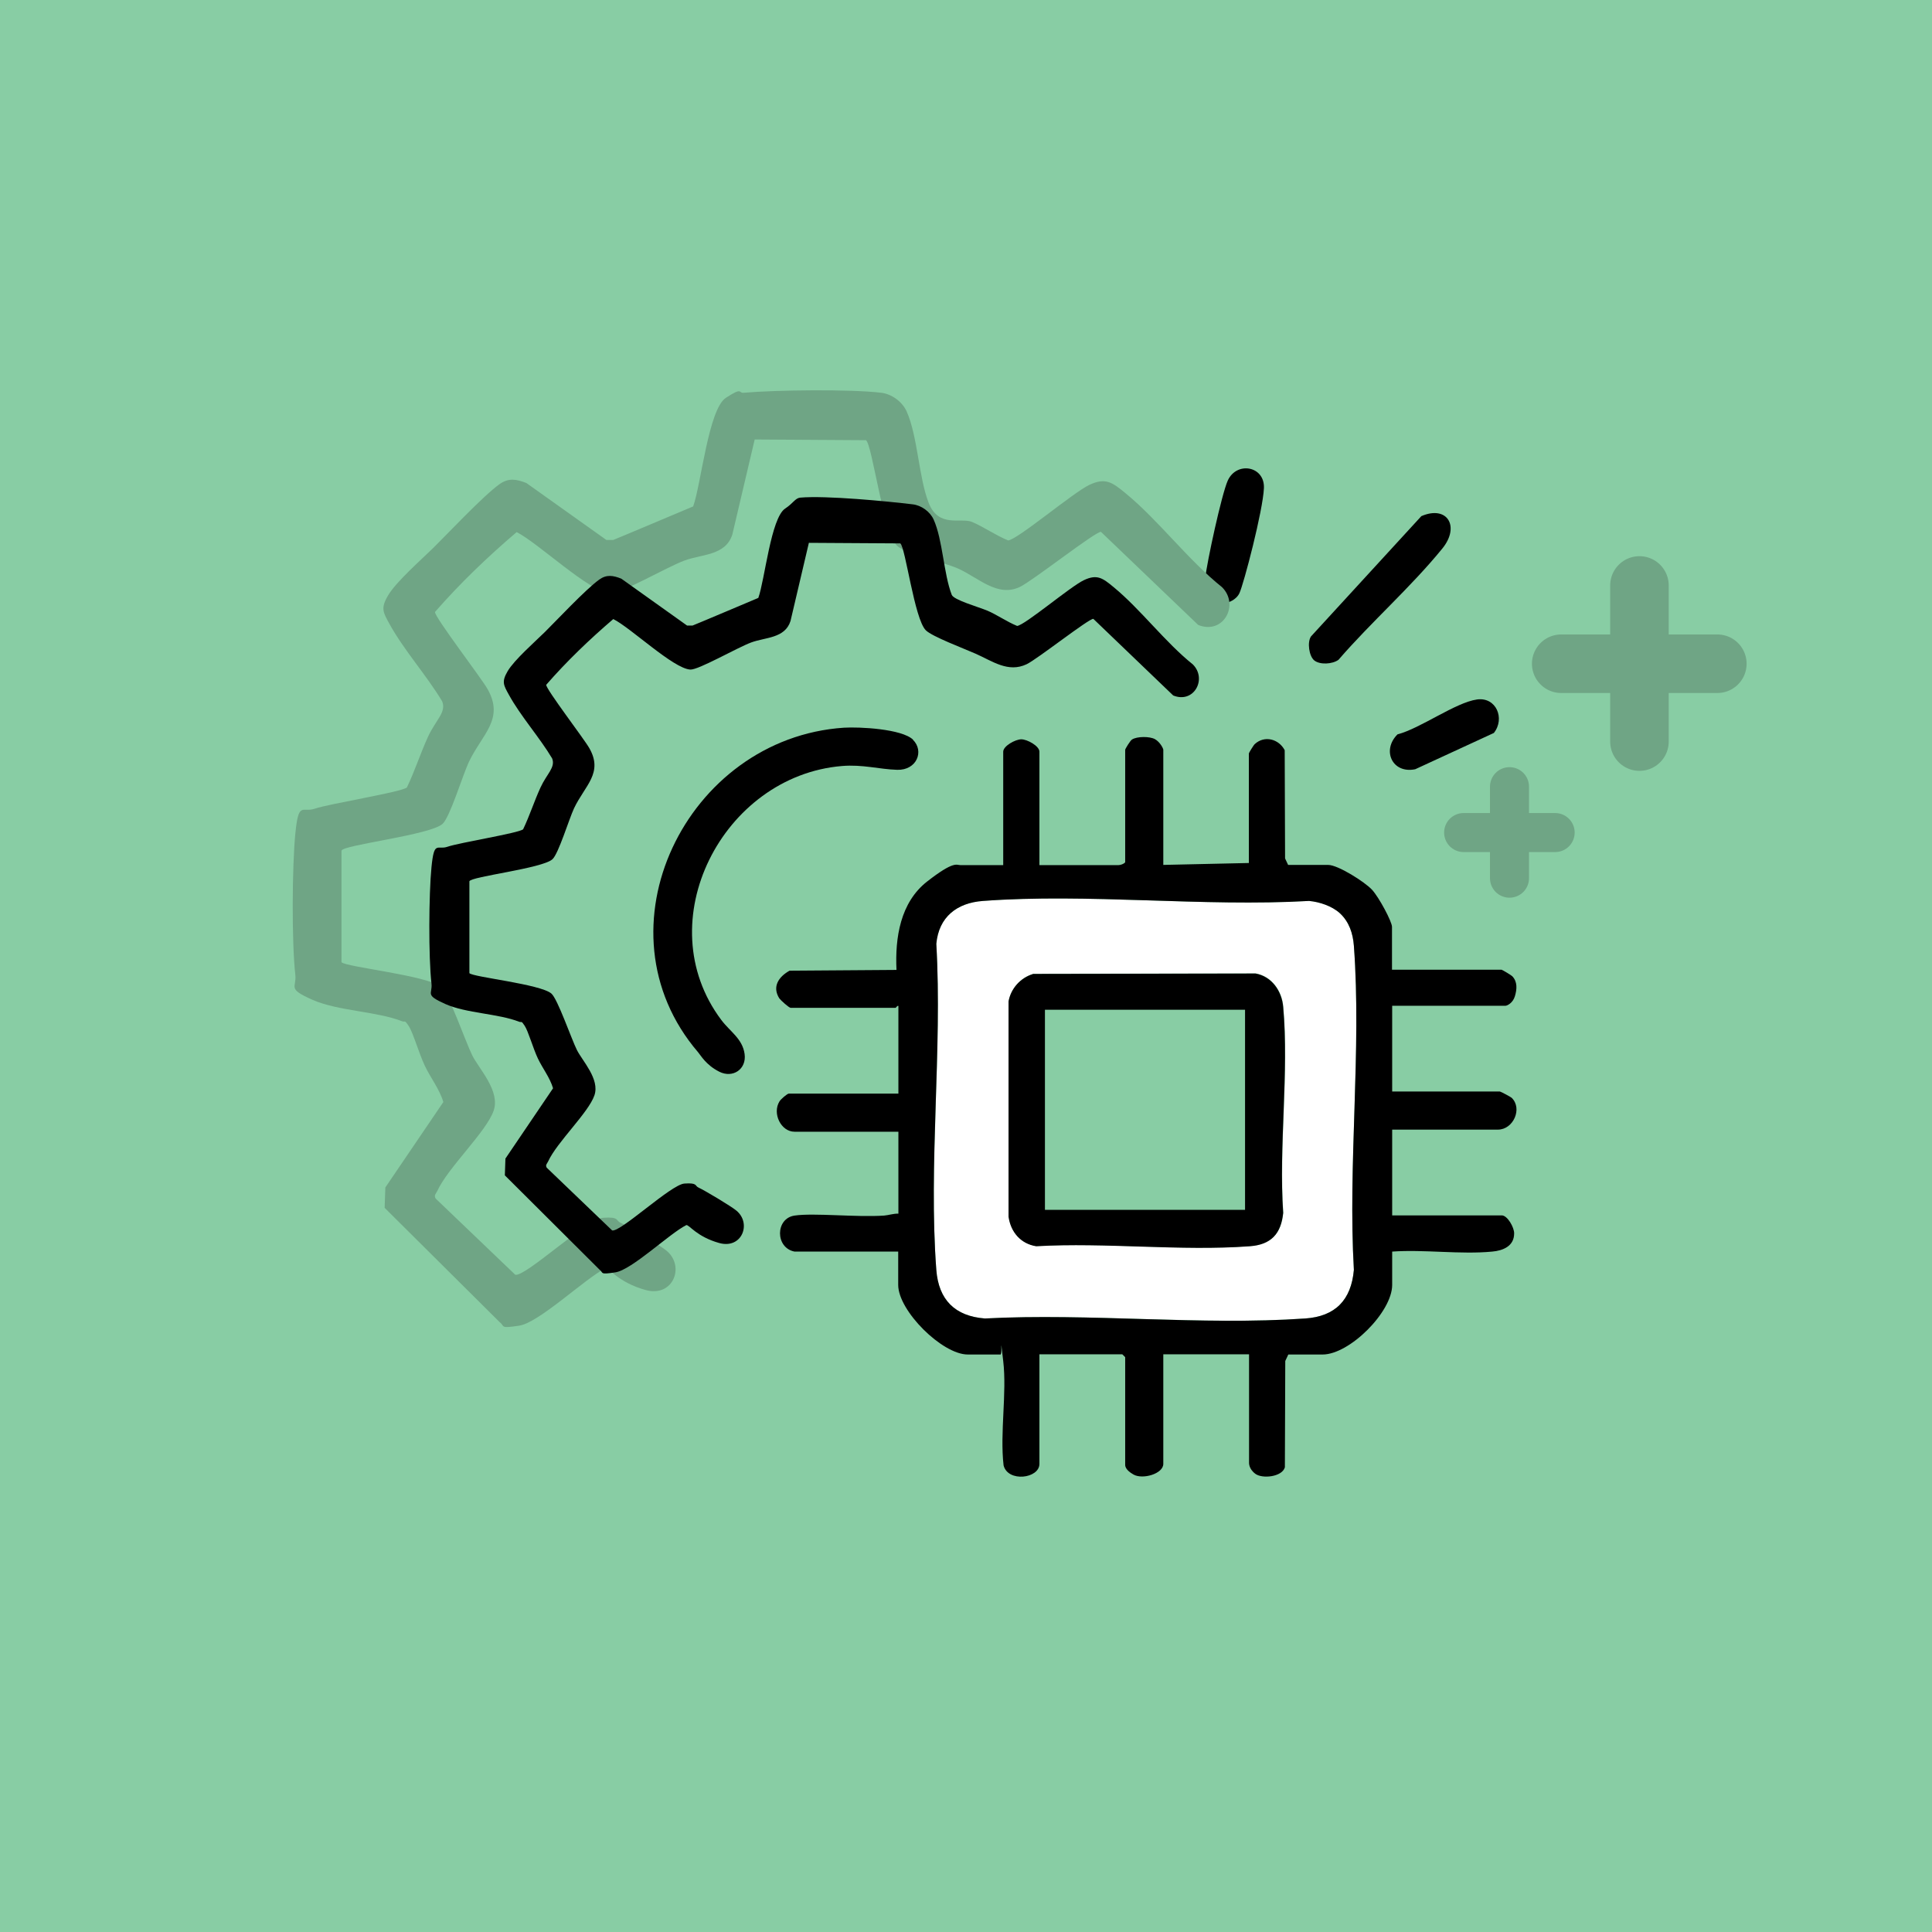
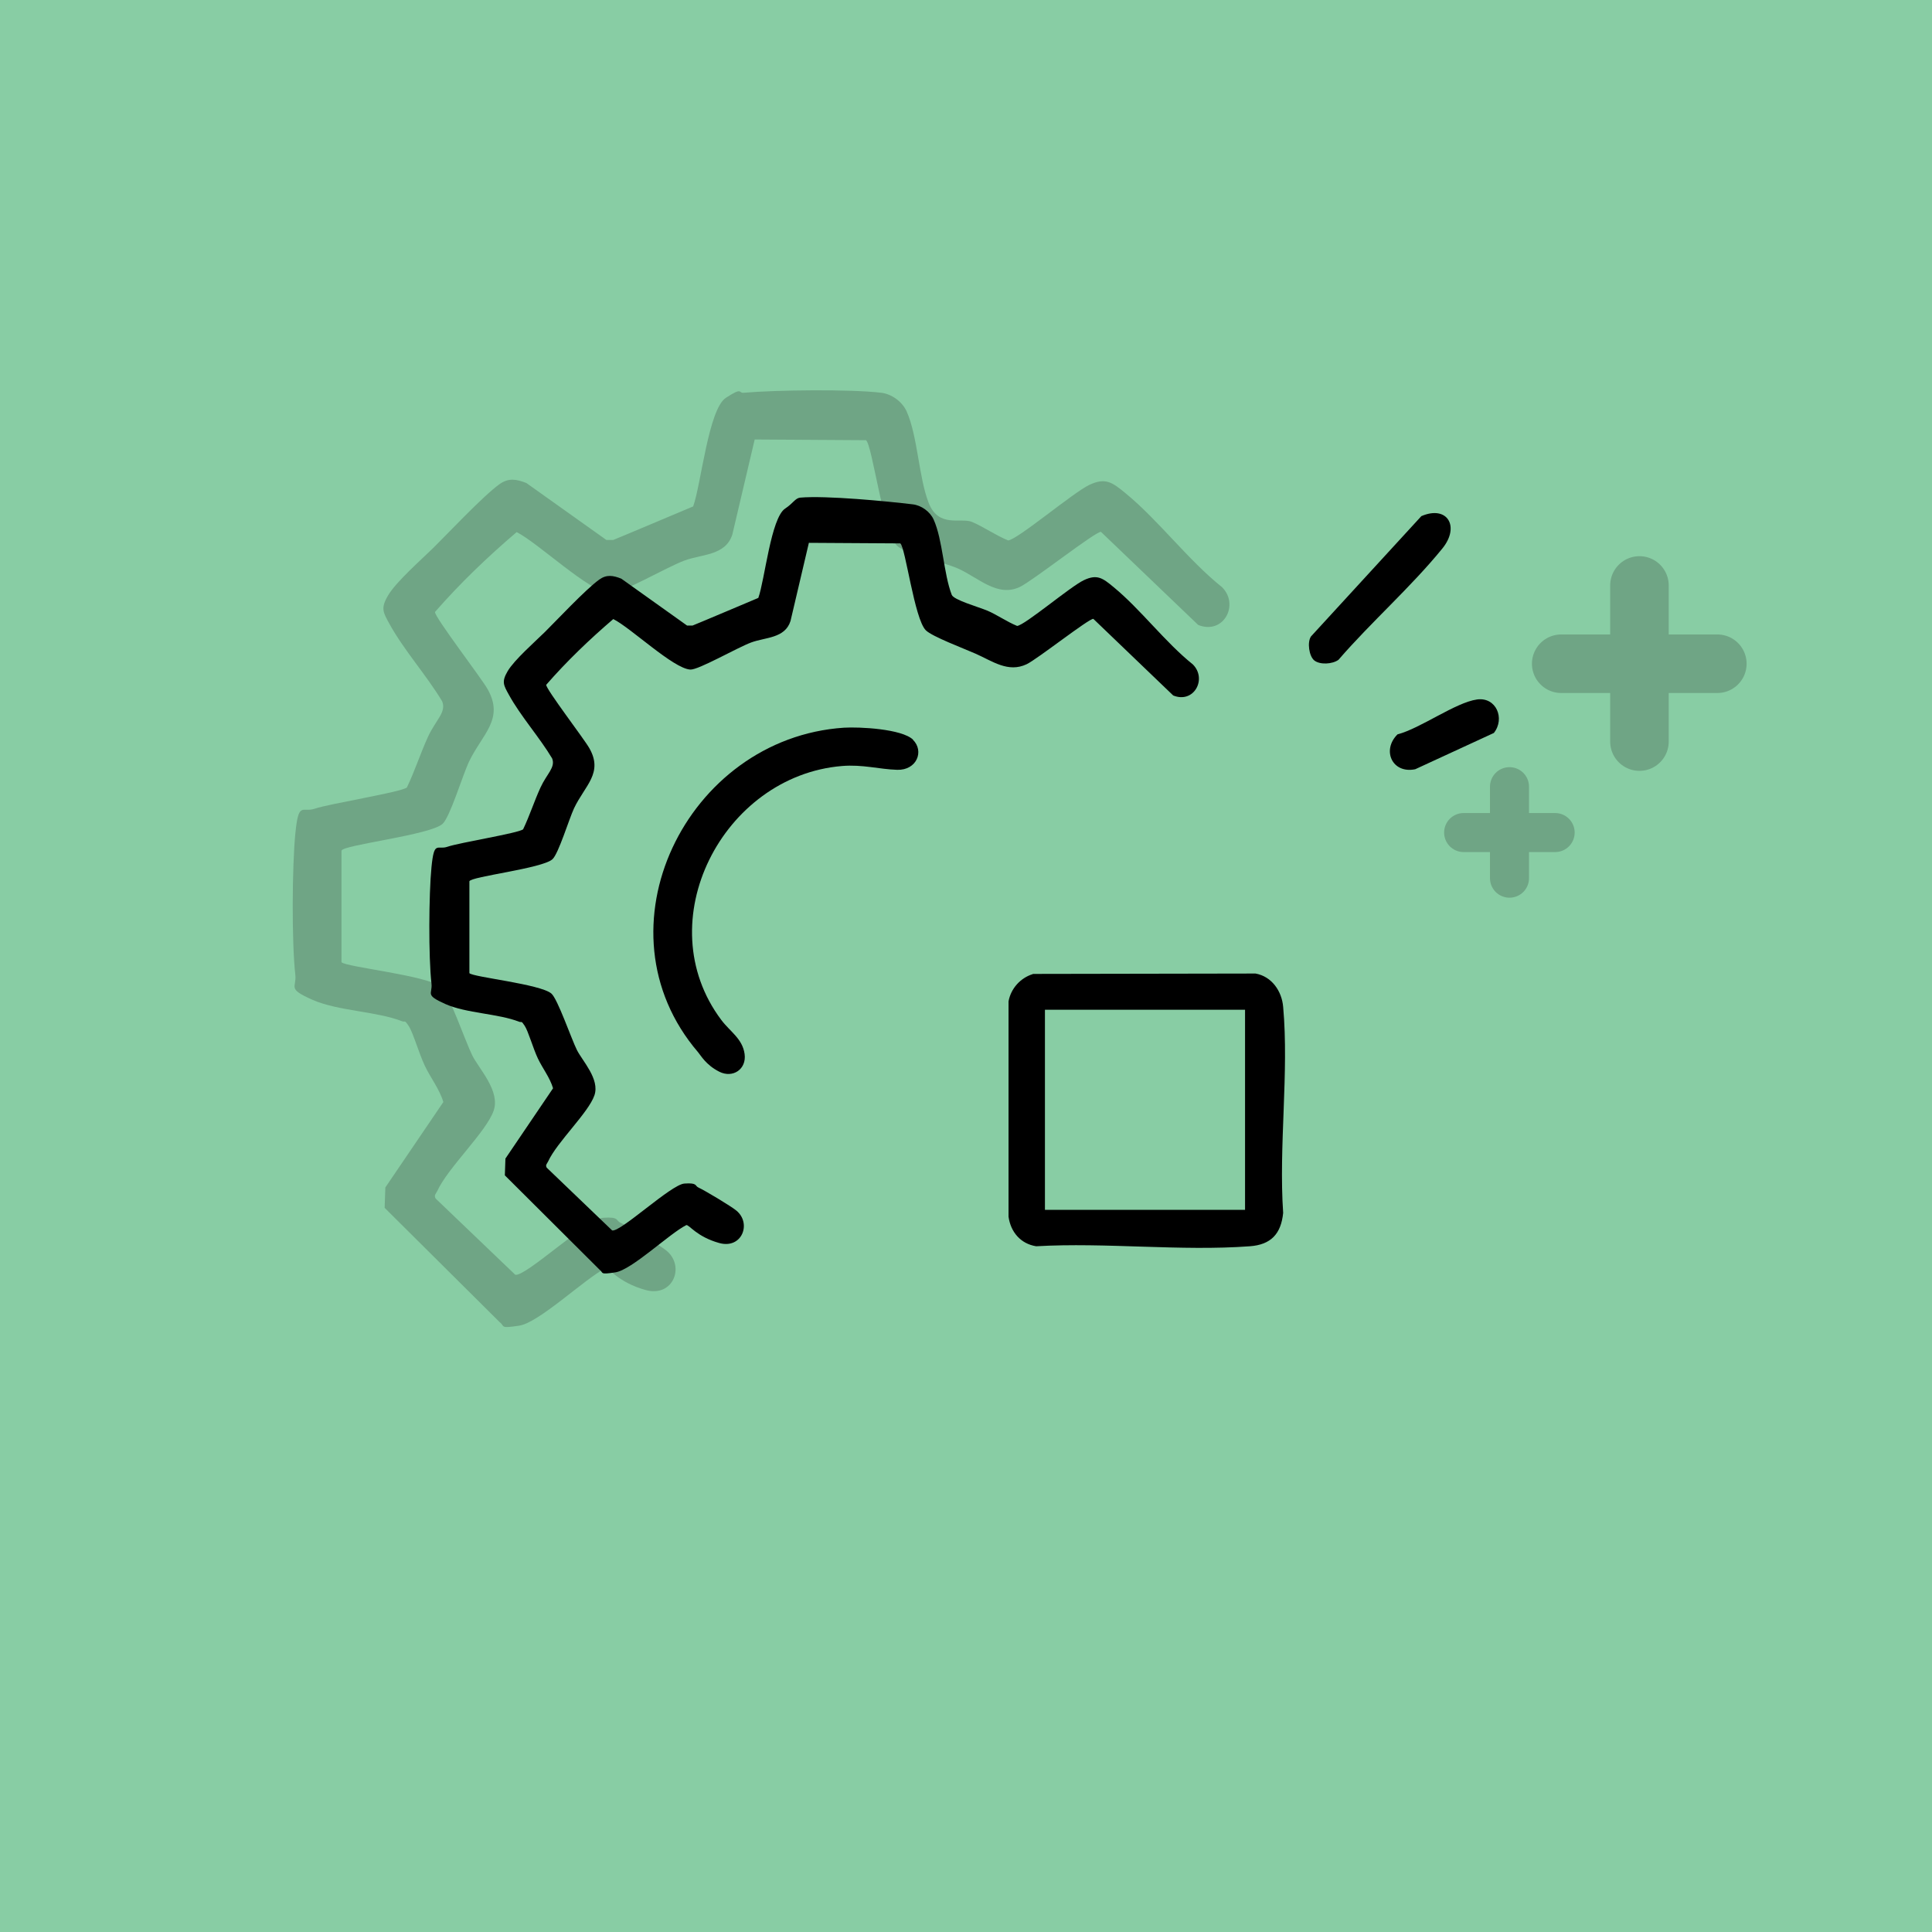
<svg xmlns="http://www.w3.org/2000/svg" width="99" height="99" viewBox="0 0 99 99" fill="none">
  <rect width="99" height="99" fill="#88CDA4" />
  <path d="M77.35 40.311V45" stroke="#6FA585" stroke-width="2" stroke-linecap="round" stroke-linejoin="round" />
  <path d="M79.689 42.662H75" stroke="#6FA585" stroke-width="2" stroke-linecap="round" stroke-linejoin="round" />
  <path d="M84.009 30V38" stroke="#6FA585" stroke-width="3" stroke-linecap="round" stroke-linejoin="round" />
  <path d="M88 34.011H80" stroke="#6FA585" stroke-width="3" stroke-linecap="round" stroke-linejoin="round" />
  <path d="M67.345 33.841C67.081 33.626 66.974 32.913 67.179 32.611L72.833 26.448C74.171 25.872 74.825 26.986 73.907 28.109C72.276 30.111 70.274 31.859 68.585 33.812C68.272 34.036 67.638 34.075 67.345 33.841Z" fill="black" />
-   <path d="M61.973 30.716C61.69 30.462 61.719 29.984 61.758 29.632C61.846 28.802 62.598 25.335 62.911 24.632C63.36 23.626 64.815 23.87 64.766 25.013C64.718 26.156 63.731 29.935 63.507 30.404C63.282 30.872 62.452 31.146 61.973 30.706V30.716Z" fill="black" />
  <path d="M76.563 37.552L72.52 39.417C71.339 39.661 70.792 38.441 71.612 37.63C72.784 37.327 74.581 35.999 75.684 35.843C76.671 35.706 77.13 36.82 76.553 37.552H76.563Z" fill="black" />
-   <path d="M68.653 46.791C69.132 47.23 69.327 47.826 69.376 48.461C69.776 53.822 69.063 59.662 69.376 65.072C69.239 66.615 68.428 67.455 66.885 67.562C61.563 67.924 55.831 67.279 50.469 67.562C48.936 67.445 48.096 66.615 47.979 65.072C47.579 59.691 48.292 53.802 47.979 48.363C48.106 46.986 49.034 46.263 50.372 46.166C55.753 45.765 61.641 46.478 67.081 46.166C67.618 46.215 68.253 46.42 68.653 46.791ZM52.93 49.906C52.295 50.101 51.807 50.648 51.69 51.302V62.337C51.797 63.119 52.305 63.724 53.106 63.851C56.67 63.646 60.518 64.115 64.053 63.851C65.137 63.773 65.655 63.216 65.762 62.142C65.528 58.734 66.065 54.945 65.762 51.586C65.694 50.775 65.176 50.023 64.346 49.877L52.94 49.896L52.93 49.906Z" fill="white" />
  <path d="M52.93 49.906L64.336 49.886C65.166 50.033 65.684 50.785 65.752 51.595C66.055 54.955 65.518 58.744 65.752 62.152C65.645 63.226 65.127 63.783 64.043 63.861C60.518 64.124 56.661 63.656 53.096 63.861C52.295 63.734 51.788 63.128 51.68 62.347V51.312C51.797 50.658 52.286 50.111 52.92 49.916L52.93 49.906ZM53.545 51.742V61.996H63.799V51.742H53.545Z" fill="black" />
-   <path d="M59.6 44.32L63.995 44.222V38.607C63.995 38.578 64.239 38.177 64.297 38.129C64.795 37.669 65.528 37.865 65.831 38.441L65.85 43.988L66.006 44.32H68.057C68.565 44.32 69.942 45.199 70.303 45.59C70.665 45.98 71.329 47.23 71.329 47.494V49.691H76.944C76.973 49.691 77.432 49.965 77.491 50.023C77.764 50.306 77.735 50.687 77.627 51.048C77.52 51.41 77.217 51.537 77.149 51.537H71.338V55.931H76.856C76.895 55.931 77.442 56.224 77.461 56.254C78.028 56.8 77.549 57.884 76.758 57.884H71.338V62.279H76.954C77.246 62.279 77.598 62.904 77.588 63.207C77.588 63.851 77.022 64.086 76.465 64.134C74.844 64.291 72.979 64.017 71.338 64.134V65.843C71.338 67.23 69.151 69.408 67.774 69.408H66.016L65.86 69.74L65.84 75.189C65.694 75.687 64.678 75.785 64.327 75.521C63.975 75.257 64.004 74.955 64.004 74.916V69.398H59.61V75.013C59.61 75.521 58.555 75.824 58.086 75.56C57.618 75.296 57.657 75.082 57.657 75.013V69.544L57.51 69.398H53.262V75.013C53.262 75.765 51.651 75.97 51.426 75.091C51.231 73.402 51.602 71.39 51.407 69.74C51.211 68.09 51.397 69.486 51.251 69.408H49.59C48.282 69.408 46.026 67.171 46.026 65.843V64.134H40.713C39.717 63.939 39.727 62.435 40.713 62.289C41.7 62.142 43.897 62.386 45.303 62.289C45.547 62.269 45.782 62.181 46.036 62.191V57.992H40.713C40.02 57.992 39.561 57.054 39.942 56.439C40.001 56.332 40.342 56.039 40.42 56.039H46.036V51.547C45.967 51.517 45.918 51.644 45.889 51.644H40.518C40.43 51.644 40.01 51.263 39.932 51.156C39.551 50.55 39.913 50.043 40.459 49.74L45.938 49.701C45.86 48.05 46.133 46.244 47.51 45.169C48.887 44.095 49.014 44.33 49.209 44.33H51.407V38.519C51.407 38.226 52.032 37.884 52.334 37.884C52.637 37.884 53.262 38.226 53.262 38.519V44.33H57.315C57.413 44.33 57.598 44.271 57.657 44.183V38.422C57.657 38.373 57.92 37.943 58.008 37.894C58.262 37.728 58.916 37.728 59.18 37.875C59.444 38.021 59.61 38.353 59.61 38.422V44.33L59.6 44.32ZM68.653 46.791C68.252 46.429 67.618 46.215 67.081 46.166C61.641 46.478 55.762 45.765 50.371 46.166C49.034 46.263 48.106 46.986 47.979 48.363C48.291 53.802 47.569 59.681 47.979 65.072C48.096 66.605 48.936 67.445 50.469 67.562C55.831 67.279 61.563 67.933 66.885 67.562C68.428 67.455 69.239 66.615 69.376 65.072C69.063 59.662 69.776 53.822 69.376 48.461C69.327 47.826 69.131 47.23 68.653 46.791Z" fill="black" />
  <path d="M38.669 22.533L37.528 27.385C37.184 28.476 35.959 28.393 35.068 28.725C34.176 29.057 31.775 30.445 31.276 30.41C30.218 30.35 27.567 27.812 26.474 27.266C24.988 28.535 23.573 29.888 22.29 31.359C22.266 31.62 24.655 34.728 24.976 35.297C25.867 36.851 24.703 37.622 24.025 39.045C23.704 39.733 23.062 41.857 22.682 42.213C22.052 42.794 17.571 43.292 17.499 43.589V49.306C17.725 49.555 21.909 49.982 22.61 50.575C23.003 50.908 23.859 53.399 24.203 54.087C24.548 54.775 25.642 55.902 25.297 56.91C24.928 57.989 22.955 59.828 22.409 61.026C22.349 61.157 22.218 61.252 22.325 61.418L26.402 65.32C26.913 65.451 30.075 62.461 30.907 62.402C31.739 62.343 31.549 62.544 31.787 62.651C32.179 62.829 33.843 63.826 34.153 64.087C35.115 64.881 34.497 66.495 33.083 66.103C31.668 65.712 31.205 64.953 31.026 64.988C29.968 65.522 27.627 67.776 26.605 67.93C25.582 68.084 25.891 67.966 25.606 67.752L19.71 61.892L19.746 60.848L22.718 56.471C22.515 55.795 22.064 55.237 21.767 54.609C21.469 53.98 21.172 52.924 20.946 52.58C20.721 52.236 20.768 52.39 20.602 52.331C19.306 51.821 17.309 51.809 16.002 51.228C14.694 50.647 15.205 50.623 15.134 49.959C14.944 48.298 14.967 44.395 15.134 42.711C15.3 41.026 15.491 41.655 16.12 41.442C16.869 41.181 20.602 40.587 20.851 40.35C21.256 39.508 21.541 38.606 21.933 37.752C22.325 36.898 22.884 36.495 22.658 35.938C21.862 34.609 20.697 33.316 19.96 31.976C19.627 31.371 19.496 31.169 19.889 30.505C20.305 29.805 21.576 28.69 22.206 28.073C22.836 27.456 24.75 25.416 25.594 24.811C26.058 24.479 26.462 24.55 26.973 24.751L31.074 27.67H31.419C31.419 27.681 35.519 25.95 35.519 25.95C35.924 24.834 36.304 20.967 37.195 20.386C38.087 19.805 37.813 20.161 38.123 20.125C39.751 19.983 43.567 19.935 45.148 20.125C45.682 20.184 46.229 20.576 46.455 21.074C47.026 22.343 47.073 24.443 47.584 25.76C48.095 27.076 49.237 26.507 49.807 26.744C50.378 26.982 51.02 27.432 51.661 27.693C52.149 27.646 54.99 25.238 55.822 24.846C56.654 24.455 56.998 24.716 57.688 25.285C59.376 26.673 60.885 28.702 62.621 30.089C63.524 30.991 62.692 32.545 61.397 32.023L56.416 27.254C56.166 27.207 52.91 29.769 52.256 30.078C51.103 30.623 50.128 29.591 49.082 29.129C48.357 28.808 46.36 28.358 45.968 27.966C45.255 27.266 44.696 22.782 44.375 22.557L38.669 22.521V22.533Z" fill="#6FA585" />
  <path d="M41.446 27.826L40.508 31.82C40.225 32.718 39.219 32.65 38.487 32.923C37.755 33.197 35.782 34.339 35.372 34.31C34.503 34.261 32.325 32.171 31.426 31.722C30.206 32.767 29.044 33.88 27.989 35.091C27.969 35.306 29.932 37.865 30.196 38.333C30.928 39.613 29.971 40.247 29.415 41.419C29.151 41.986 28.624 43.734 28.311 44.027C27.794 44.505 24.112 44.915 24.053 45.16V49.867C24.239 50.072 27.676 50.423 28.253 50.911C28.575 51.185 29.278 53.236 29.561 53.802C29.844 54.368 30.743 55.296 30.46 56.126C30.157 57.015 28.536 58.529 28.087 59.515C28.038 59.622 27.93 59.7 28.018 59.837L31.368 63.05C31.788 63.157 34.385 60.697 35.069 60.648C35.753 60.599 35.596 60.765 35.792 60.853C36.114 60.999 37.481 61.82 37.735 62.035C38.526 62.689 38.018 64.017 36.856 63.695C35.694 63.372 35.313 62.747 35.167 62.777C34.297 63.216 32.374 65.072 31.534 65.198C30.694 65.326 30.948 65.228 30.713 65.052L25.87 60.228L25.899 59.368L28.34 55.765C28.174 55.208 27.803 54.749 27.559 54.232C27.315 53.714 27.071 52.845 26.885 52.562C26.7 52.279 26.739 52.406 26.602 52.357C25.538 51.937 23.897 51.927 22.823 51.449C21.749 50.97 22.169 50.95 22.11 50.404C21.954 49.036 21.973 45.824 22.11 44.437C22.247 43.05 22.403 43.568 22.921 43.392C23.536 43.177 26.602 42.689 26.807 42.493C27.139 41.8 27.374 41.058 27.696 40.355C28.018 39.652 28.477 39.32 28.292 38.861C27.637 37.767 26.68 36.702 26.075 35.599C25.801 35.101 25.694 34.935 26.016 34.388C26.358 33.812 27.403 32.894 27.921 32.386C28.438 31.878 30.01 30.198 30.704 29.701C31.085 29.427 31.417 29.486 31.837 29.652L35.206 32.054H35.489C35.489 32.064 38.858 30.638 38.858 30.638C39.19 29.72 39.503 26.536 40.235 26.058C40.638 25.795 40.746 25.529 41 25.5C42.338 25.383 45.469 25.687 46.768 25.843C47.208 25.892 47.657 26.214 47.842 26.624C48.311 27.669 48.35 29.398 48.77 30.482C48.872 30.744 50.128 31.097 50.596 31.292C51.065 31.488 51.592 31.859 52.12 32.074C52.52 32.035 54.854 30.052 55.538 29.73C56.221 29.407 56.505 29.622 57.071 30.091C58.458 31.234 59.698 32.904 61.124 34.046C61.866 34.788 61.182 36.068 60.118 35.638L56.026 31.712C55.821 31.673 53.145 33.782 52.608 34.036C51.661 34.486 50.859 33.881 50 33.5C49.404 33.236 47.764 32.62 47.442 32.298C46.856 31.722 46.397 28.031 46.133 27.845L41.446 27.816V27.826Z" fill="black" />
  <path d="M46.778 37.904C47.374 38.49 46.974 39.476 45.977 39.447C45.04 39.418 44.21 39.164 43.145 39.252C37.032 39.76 33.175 47.23 36.964 52.269C37.403 52.855 38.048 53.226 38.155 54.008C38.263 54.789 37.55 55.267 36.856 54.916C36.163 54.564 35.909 54.076 35.772 53.92C30.372 47.621 35.177 37.826 43.243 37.289C44.034 37.24 46.212 37.347 46.788 37.904H46.778Z" fill="black" />
</svg>